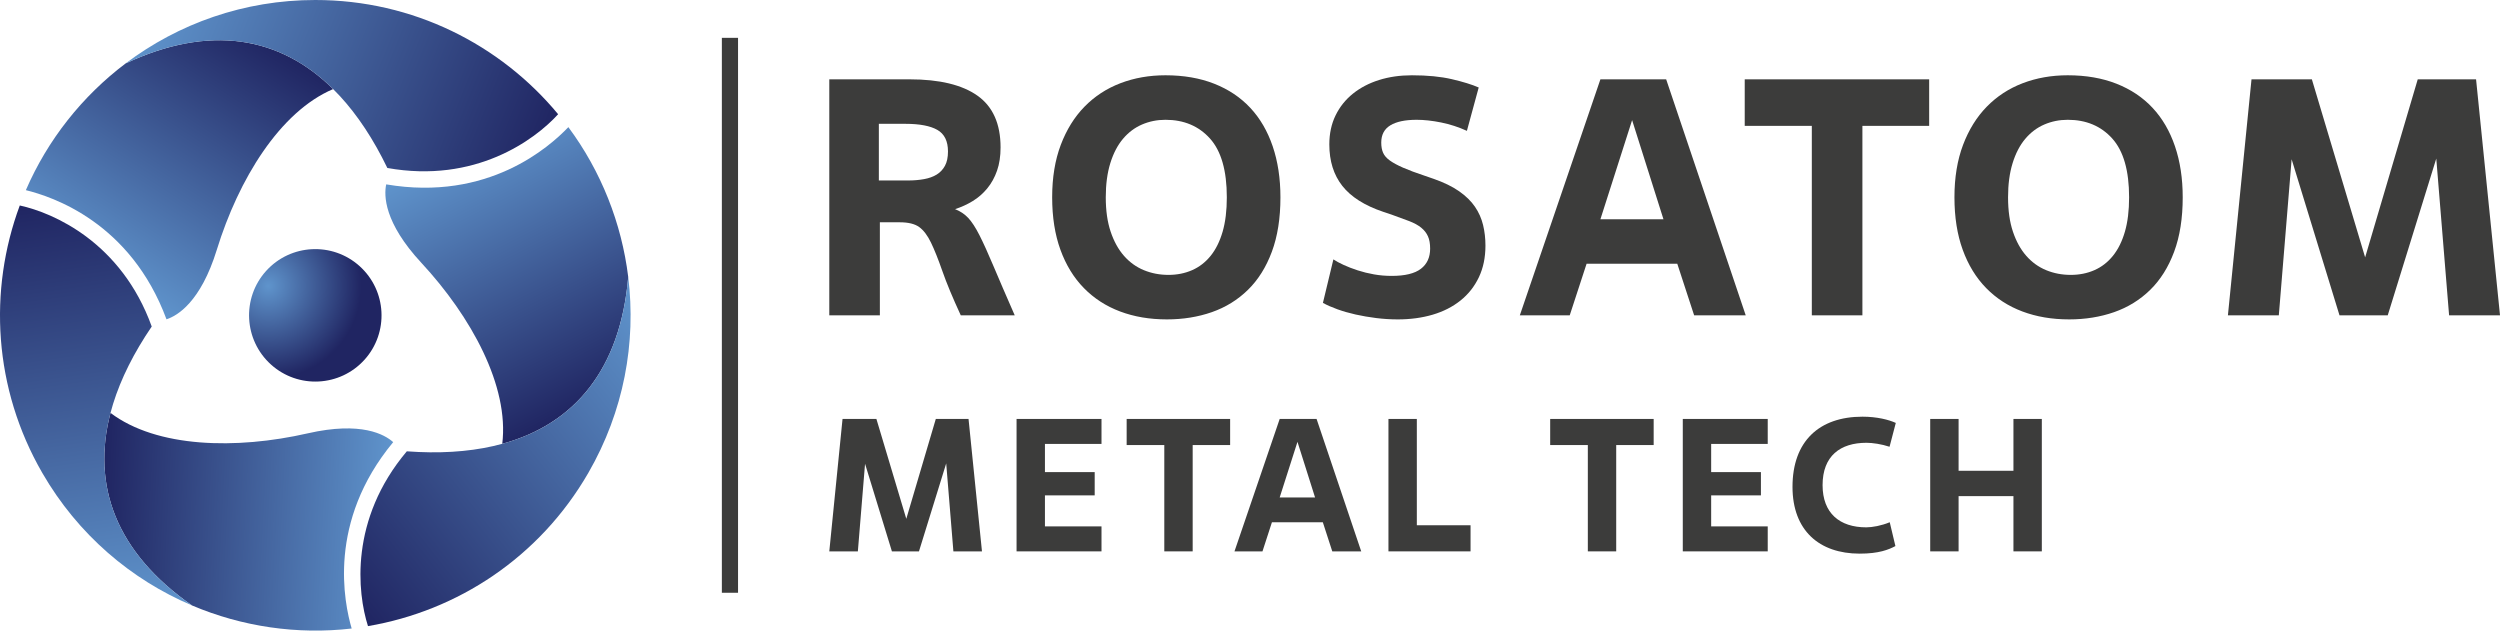
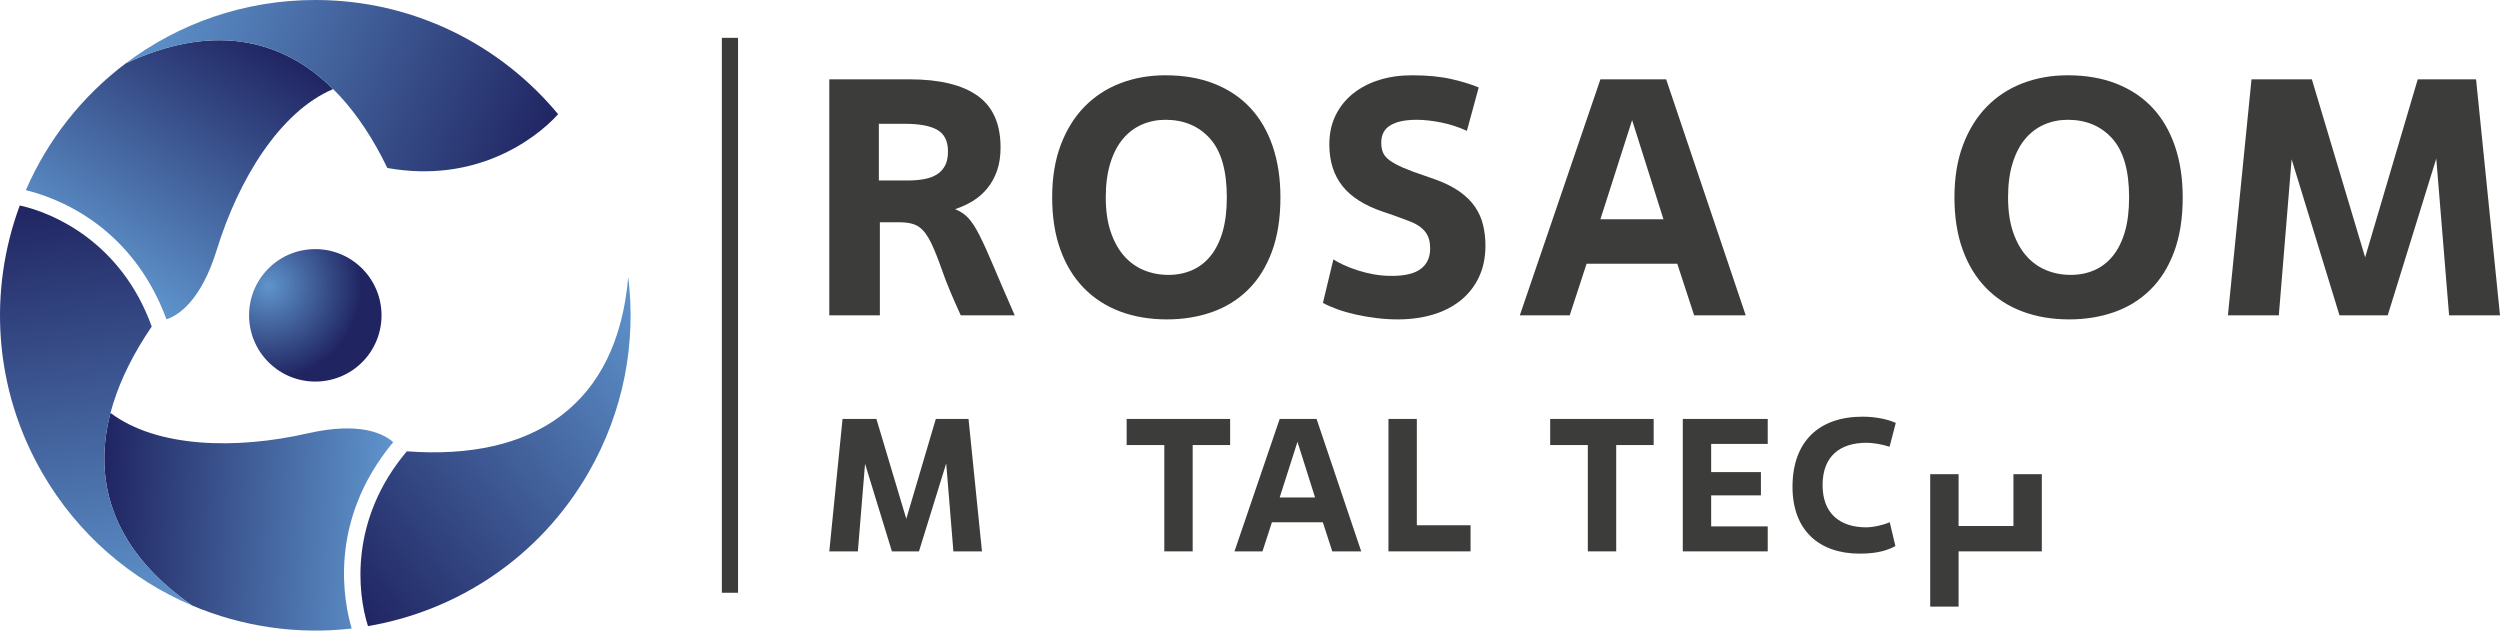
<svg xmlns="http://www.w3.org/2000/svg" xmlns:xlink="http://www.w3.org/1999/xlink" id="_Слой_1" data-name="Слой 1" viewBox="0 0 1123.8 283.465">
  <defs>
    <style>
      .cls-1 {
        fill: url(#linear-gradient);
      }

      .cls-1, .cls-2, .cls-3, .cls-4, .cls-5, .cls-6, .cls-7, .cls-8 {
        stroke-width: 0px;
      }

      .cls-2 {
        fill: url(#radial-gradient);
      }

      .cls-3 {
        fill: url(#linear-gradient-4);
      }

      .cls-4 {
        fill: url(#linear-gradient-2);
      }

      .cls-5 {
        fill: url(#linear-gradient-3);
      }

      .cls-6 {
        fill: url(#linear-gradient-5);
      }

      .cls-7 {
        fill: url(#linear-gradient-6);
      }

      .cls-8 {
        fill: #3c3c3b;
      }
    </style>
    <radialGradient id="radial-gradient" cx="41816.813" cy="-13246.364" fx="41816.813" fy="-13246.364" r="296.622" gradientTransform="translate(-5773.531 2002.742) rotate(-.063) scale(.141)" gradientUnits="userSpaceOnUse">
      <stop offset="0" stop-color="#5f94cc" />
      <stop offset="1" stop-color="#202562" />
    </radialGradient>
    <linearGradient id="linear-gradient" x1="41.227" y1="121.707" x2="111.697" y2="13.192" gradientUnits="userSpaceOnUse">
      <stop offset="0" stop-color="#5f94cc" />
      <stop offset="1" stop-color="#202562" />
    </linearGradient>
    <linearGradient id="linear-gradient-2" x1="69.355" y1="-3.354" x2="244.413" y2="67.374" xlink:href="#linear-gradient" />
    <linearGradient id="linear-gradient-3" x1="-6498.779" y1="-8446.575" x2="-6428.313" y2="-8555.083" gradientTransform="translate(4240.212 -9612.623) rotate(-120)" xlink:href="#linear-gradient" />
    <linearGradient id="linear-gradient-4" x1="-6470.657" y1="-8571.629" x2="-6295.586" y2="-8500.896" gradientTransform="translate(4240.212 -9612.623) rotate(-120)" xlink:href="#linear-gradient" />
    <linearGradient id="linear-gradient-5" x1="4191.575" y1="-9826.236" x2="4262.045" y2="-9934.751" gradientTransform="translate(-6204.67 -8478.443) rotate(120)" xlink:href="#linear-gradient" />
    <linearGradient id="linear-gradient-6" x1="4219.702" y1="-9951.296" x2="4394.767" y2="-9880.566" gradientTransform="translate(-6204.67 -8478.443) rotate(120)" xlink:href="#linear-gradient" />
  </defs>
  <g>
    <path class="cls-2" d="M163.853,161.703c-11.023,12.207-29.844,13.168-42.052,2.154-12.212-11.014-13.191-29.846-2.19-42.055,11.018-12.209,29.853-13.159,42.061-2.147,12.208,11.014,13.182,29.841,2.181,42.049Z" />
    <path class="cls-1" d="M56.485,28.502c-19.481,14.693-35.048,34.299-44.863,56.975,11.777,2.903,47.039,14.379,63.217,58.058,4.866-1.586,15.355-7.699,22.633-31.3,9.759-31.599,28.272-61.991,52.28-72.197-23.941-23.686-55.484-29.263-93.268-11.536Z" />
    <path class="cls-4" d="M250.884,51.35c.002-.003.004-.005.006-.008C224.898,19.978,185.648,0,141.733,0c-32.002,0-61.526,10.609-85.249,28.502,52.453-24.61,92.878-4.308,117.634,47.007,39.432,7.072,66.213-12.548,76.766-24.159Z" />
    <path class="cls-5" d="M86.314,272.163c22.464,9.525,47.225,13.206,71.769,10.368-3.375-11.652-11.068-47.93,18.667-83.781-3.806-3.422-14.344-9.45-38.421-3.952-32.243,7.347-67.818,6.509-88.659-9.181-8.54,32.578,2.402,62.686,36.644,86.547Z" />
    <path class="cls-3" d="M8.9,92.371c-.003-.001-.007-.001-.01-.002-14.163,38.194-11.839,82.177,10.119,120.212,16.001,27.717,39.95,47.983,67.306,59.582-47.537-33.124-50.17-78.287-18.111-125.385-13.592-37.688-43.973-51.072-59.304-54.407Z" />
-     <path class="cls-6" d="M282.399,124.497c-2.983-24.219-12.177-47.504-26.907-67.343-8.403,8.749-35.971,33.551-81.885,25.723-1.06,5.007-1.011,17.148,15.788,35.252,22.484,24.251,39.546,55.482,36.379,81.378,32.481-8.892,53.083-33.423,56.624-75.01Z" />
    <path class="cls-7" d="M165.414,281.442c.001.003.003.006.004.01,40.156-6.831,77.081-30.835,99.039-68.87,16.001-27.717,21.576-58.592,17.943-88.084-4.915,57.734-42.708,82.595-99.523,78.378-25.841,30.616-22.24,63.621-17.462,78.566Z" />
  </g>
  <rect class="cls-8" x="324.488" y="17.008" width="7.274" height="249.45" />
  <g>
    <path class="cls-8" d="M441.409,247.851h-12.841l-3.231-39.542-12.245,39.542h-12.161l-12.075-39.372-3.231,39.372h-12.84l5.952-59.526h15.222l13.436,44.9,13.267-44.9h14.711l6.038,59.526Z" />
-     <path class="cls-8" d="M495.146,247.851h-38.182v-59.526h38.182v11.225h-25.426v12.67h22.365v10.459h-22.365v13.946h25.426v11.225Z" />
    <path class="cls-8" d="M536.132,247.851h-12.756v-47.791h-16.923v-11.735h46.516v11.735h-16.837v47.791Z" />
    <path class="cls-8" d="M594.634,234.756h-22.875l-4.252,13.096h-12.585l20.323-59.526h16.582l20.069,59.526h-13.011l-4.252-13.096ZM575.245,223.616h15.902l-7.908-25.001-7.994,25.001Z" />
    <path class="cls-8" d="M661.044,247.851h-36.906v-59.526h12.756v47.791h24.15v11.735Z" />
    <path class="cls-8" d="M726.517,247.851h-12.756v-47.791h-16.923v-11.735h46.516v11.735h-16.837v47.791Z" />
    <path class="cls-8" d="M794.628,247.851h-38.182v-59.526h38.182v11.225h-25.426v12.67h22.365v10.459h-22.365v13.946h25.426v11.225Z" />
    <path class="cls-8" d="M852.025,245.471c-3.062,1.616-7.398,3.401-16.072,3.401-18.198,0-30.188-10.459-30.188-30.018,0-20.494,11.99-31.549,31.464-31.549,6.463,0,11.82,1.361,14.967,2.806l-2.806,10.715c-3.572-1.19-7.654-1.786-10.375-1.786-11.735,0-19.729,5.868-19.729,19.048,0,12.585,7.653,18.963,19.644,18.963,2.721,0,6.888-.766,10.545-2.296l2.551,10.715Z" />
-     <path class="cls-8" d="M917.839,247.851h-12.755v-24.831h-24.661v24.831h-12.756v-59.526h12.756v23.3h24.661v-23.3h12.755v59.526Z" />
+     <path class="cls-8" d="M917.839,247.851h-12.755h-24.661v24.831h-12.756v-59.526h12.756v23.3h24.661v-23.3h12.755v59.526Z" />
  </g>
  <g>
    <path class="cls-8" d="M395.518,99.923v41.833h-22.734V35.66h36.071c13.439,0,23.617,2.451,30.543,7.351,6.915,4.902,10.378,12.654,10.378,23.265,0,3.942-.527,7.428-1.588,10.458-1.061,3.033-2.529,5.685-4.398,7.959-1.869,2.273-4.042,4.169-6.52,5.682-2.477,1.517-5.126,2.729-7.953,3.638,2.322.909,4.289,2.225,5.912,3.942,1.611,1.72,3.308,4.32,5.074,7.807,1.766,3.486,3.865,8.107,6.29,13.867,2.425,5.759,5.608,13.136,9.553,22.129h-24.254c-3.635-7.881-6.393-14.498-8.262-19.856-1.869-5.355-3.584-9.647-5.149-12.883-1.571-3.231-3.337-5.556-5.309-6.972-1.966-1.414-4.873-2.122-8.715-2.122h-8.939ZM395.06,81.128h13.188c2.528,0,4.902-.201,7.127-.605,2.219-.404,4.117-1.083,5.682-2.047,1.565-.958,2.804-2.273,3.715-3.939.906-1.669,1.364-3.813,1.364-6.442,0-4.647-1.593-7.883-4.776-9.701-3.182-1.818-7.959-2.73-14.323-2.73h-11.978v25.464Z" />
    <path class="cls-8" d="M524.504,143.574c-7.683,0-14.678-1.187-20.991-3.56-6.318-2.374-11.748-5.886-16.295-10.533-4.547-4.647-8.062-10.383-10.533-17.204-2.477-6.82-3.715-14.675-3.715-23.568,0-8.89,1.29-16.749,3.864-23.569,2.58-6.82,6.141-12.554,10.688-17.204,4.547-4.647,9.925-8.159,16.14-10.533,6.215-2.374,12.959-3.563,20.234-3.563,8.188,0,15.487,1.264,21.903,3.79,6.416,2.525,11.823,6.138,16.215,10.837,4.398,4.699,7.758,10.458,10.08,17.278,2.322,6.821,3.486,14.475,3.486,22.964,0,9.398-1.285,17.557-3.865,24.477-2.575,6.923-6.164,12.632-10.762,17.127-4.599,4.498-10,7.832-16.215,10.005-6.215,2.17-12.958,3.257-20.234,3.257ZM525.261,123.569c3.841,0,7.373-.705,10.607-2.122,3.234-1.416,6.015-3.563,8.337-6.441,2.328-2.881,4.117-6.494,5.384-10.84,1.261-4.344,1.892-9.495,1.892-15.458,0-12.024-2.529-20.842-7.58-26.45-5.052-5.608-11.72-8.411-20.005-8.411-3.738,0-7.253.708-10.533,2.121-3.286,1.416-6.141,3.563-8.566,6.442-2.425,2.881-4.318,6.516-5.682,10.914-1.365,4.395-2.047,9.523-2.047,15.383,0,5.963.734,11.114,2.202,15.458,1.462,4.346,3.458,7.959,5.986,10.84,2.523,2.878,5.504,5.025,8.939,6.441,3.434,1.417,7.127,2.122,11.066,2.122Z" />
    <path class="cls-8" d="M599.381,116.597c1.209.808,2.752,1.643,4.621,2.5,1.869.86,3.962,1.668,6.29,2.425,2.322.757,4.776,1.365,7.35,1.818,2.575.456,5.23.682,7.959.682,5.957,0,10.327-1.06,13.107-3.182,2.781-2.121,4.169-5.152,4.169-9.093,0-2.222-.327-4.065-.986-5.533-.653-1.462-1.663-2.752-3.027-3.865-1.365-1.109-3.159-2.095-5.384-2.956-2.225-.857-4.903-1.844-8.033-2.956l-3.635-1.213c-8.388-2.826-14.529-6.717-18.417-11.671-3.893-4.948-5.837-11.163-5.837-18.643,0-4.848.935-9.192,2.804-13.033,1.869-3.839,4.472-7.098,7.809-9.776,3.331-2.678,7.248-4.725,11.743-6.141,4.496-1.413,9.421-2.121,14.782-2.121,6.972,0,12.959.585,17.958,1.754,5.006,1.167,9.019,2.408,12.053,3.73l-5.304,19.495c-3.744-1.706-7.609-2.962-11.599-3.767-3.99-.803-7.654-1.204-10.985-1.204-5.155,0-9.094.828-11.823,2.485-2.73,1.66-4.094,4.246-4.094,7.761,0,1.809.281,3.337.837,4.593.55,1.256,1.565,2.411,3.027,3.466,1.468,1.055,3.464,2.135,5.986,3.239,2.529,1.107,5.763,2.311,9.702,3.615l3.945,1.365c4.644,1.616,8.486,3.486,11.519,5.607,3.027,2.122,5.401,4.449,7.121,6.972,1.72,2.529,2.93,5.255,3.635,8.185.711,2.933,1.067,6.015,1.067,9.246,0,5.358-.986,10.106-2.959,14.248-1.972,4.143-4.724,7.629-8.262,10.459-3.537,2.829-7.706,4.951-12.499,6.365-4.804,1.413-10.034,2.121-15.688,2.121-3.239,0-6.467-.204-9.701-.605-3.234-.405-6.319-.935-9.249-1.591-2.93-.656-5.659-1.439-8.182-2.351-2.528-.909-4.701-1.867-6.519-2.878l4.702-19.552Z" />
    <path class="cls-8" d="M753.974,118.567h-40.773l-7.58,23.19h-22.43l36.226-106.097h29.558l35.767,106.097h-23.187l-7.58-23.19ZM719.417,98.559h28.342l-14.094-44.559-14.249,44.559Z" />
-     <path class="cls-8" d="M837.188,141.757h-22.74V56.576h-30.16v-20.917h82.91v20.917h-30.01v85.18Z" />
    <path class="cls-8" d="M930.097,143.574c-7.683,0-14.678-1.187-20.991-3.56-6.318-2.374-11.748-5.886-16.295-10.533-4.547-4.647-8.061-10.383-10.533-17.204-2.477-6.82-3.715-14.675-3.715-23.568,0-8.89,1.29-16.749,3.865-23.569,2.58-6.82,6.141-12.554,10.688-17.204,4.547-4.647,9.925-8.159,16.14-10.533,6.215-2.374,12.958-3.563,20.234-3.563,8.188,0,15.487,1.264,21.903,3.79,6.416,2.525,11.823,6.138,16.215,10.837,4.398,4.699,7.758,10.458,10.08,17.278,2.322,6.821,3.486,14.475,3.486,22.964,0,9.398-1.284,17.557-3.865,24.477-2.574,6.923-6.164,12.632-10.762,17.127-4.598,4.498-9.999,7.832-16.215,10.005-6.215,2.17-12.958,3.257-20.234,3.257ZM930.854,123.569c3.842,0,7.374-.705,10.608-2.122,3.234-1.416,6.015-3.563,8.337-6.441,2.328-2.881,4.117-6.494,5.384-10.84,1.261-4.344,1.892-9.495,1.892-15.458,0-12.024-2.528-20.842-7.58-26.45-5.051-5.608-11.72-8.411-20.005-8.411-3.738,0-7.253.708-10.532,2.121-3.286,1.416-6.141,3.563-8.566,6.442-2.425,2.881-4.318,6.516-5.682,10.914-1.365,4.395-2.047,9.523-2.047,15.383,0,5.963.734,11.114,2.202,15.458,1.462,4.346,3.457,7.959,5.986,10.84,2.523,2.878,5.504,5.025,8.939,6.441,3.434,1.417,7.127,2.122,11.066,2.122Z" />
    <path class="cls-8" d="M1123.8,141.757h-22.883l-5.763-70.479-21.823,70.479h-21.679l-21.518-70.175-5.762,70.175h-22.884l10.607-106.097h27.132l23.945,80.029,23.646-80.029h26.22l10.762,106.097Z" />
  </g>
</svg>